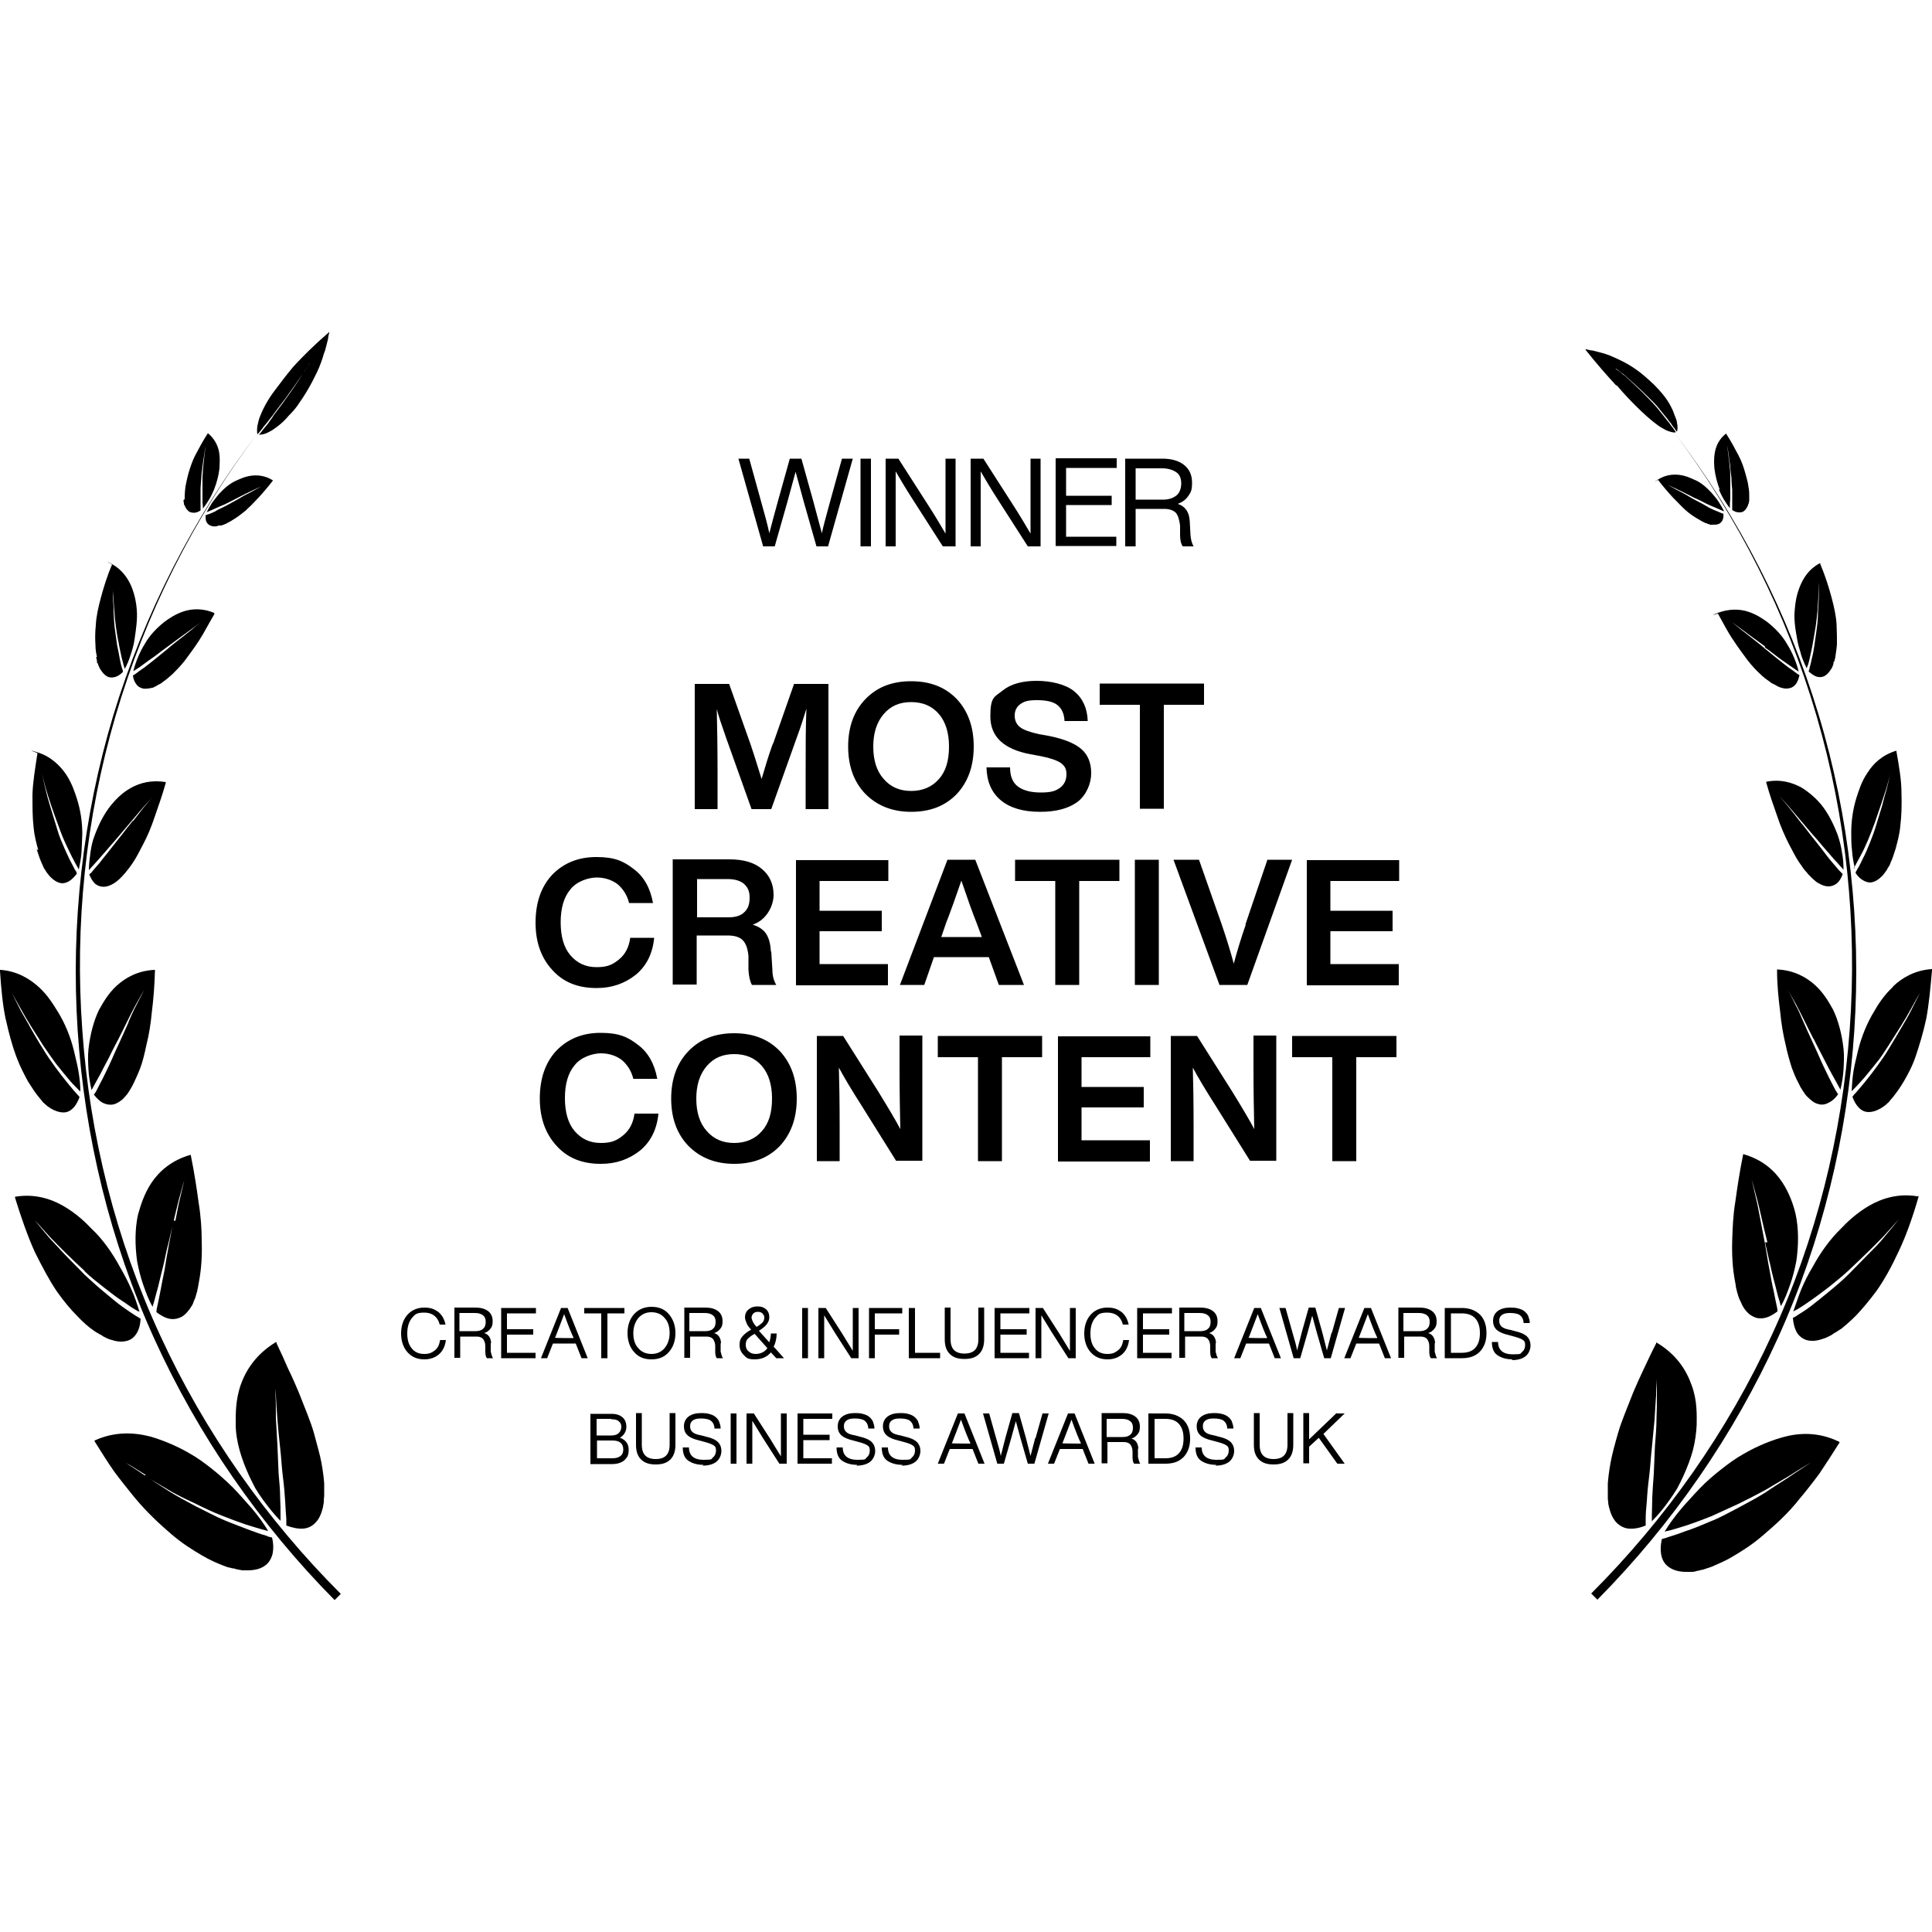
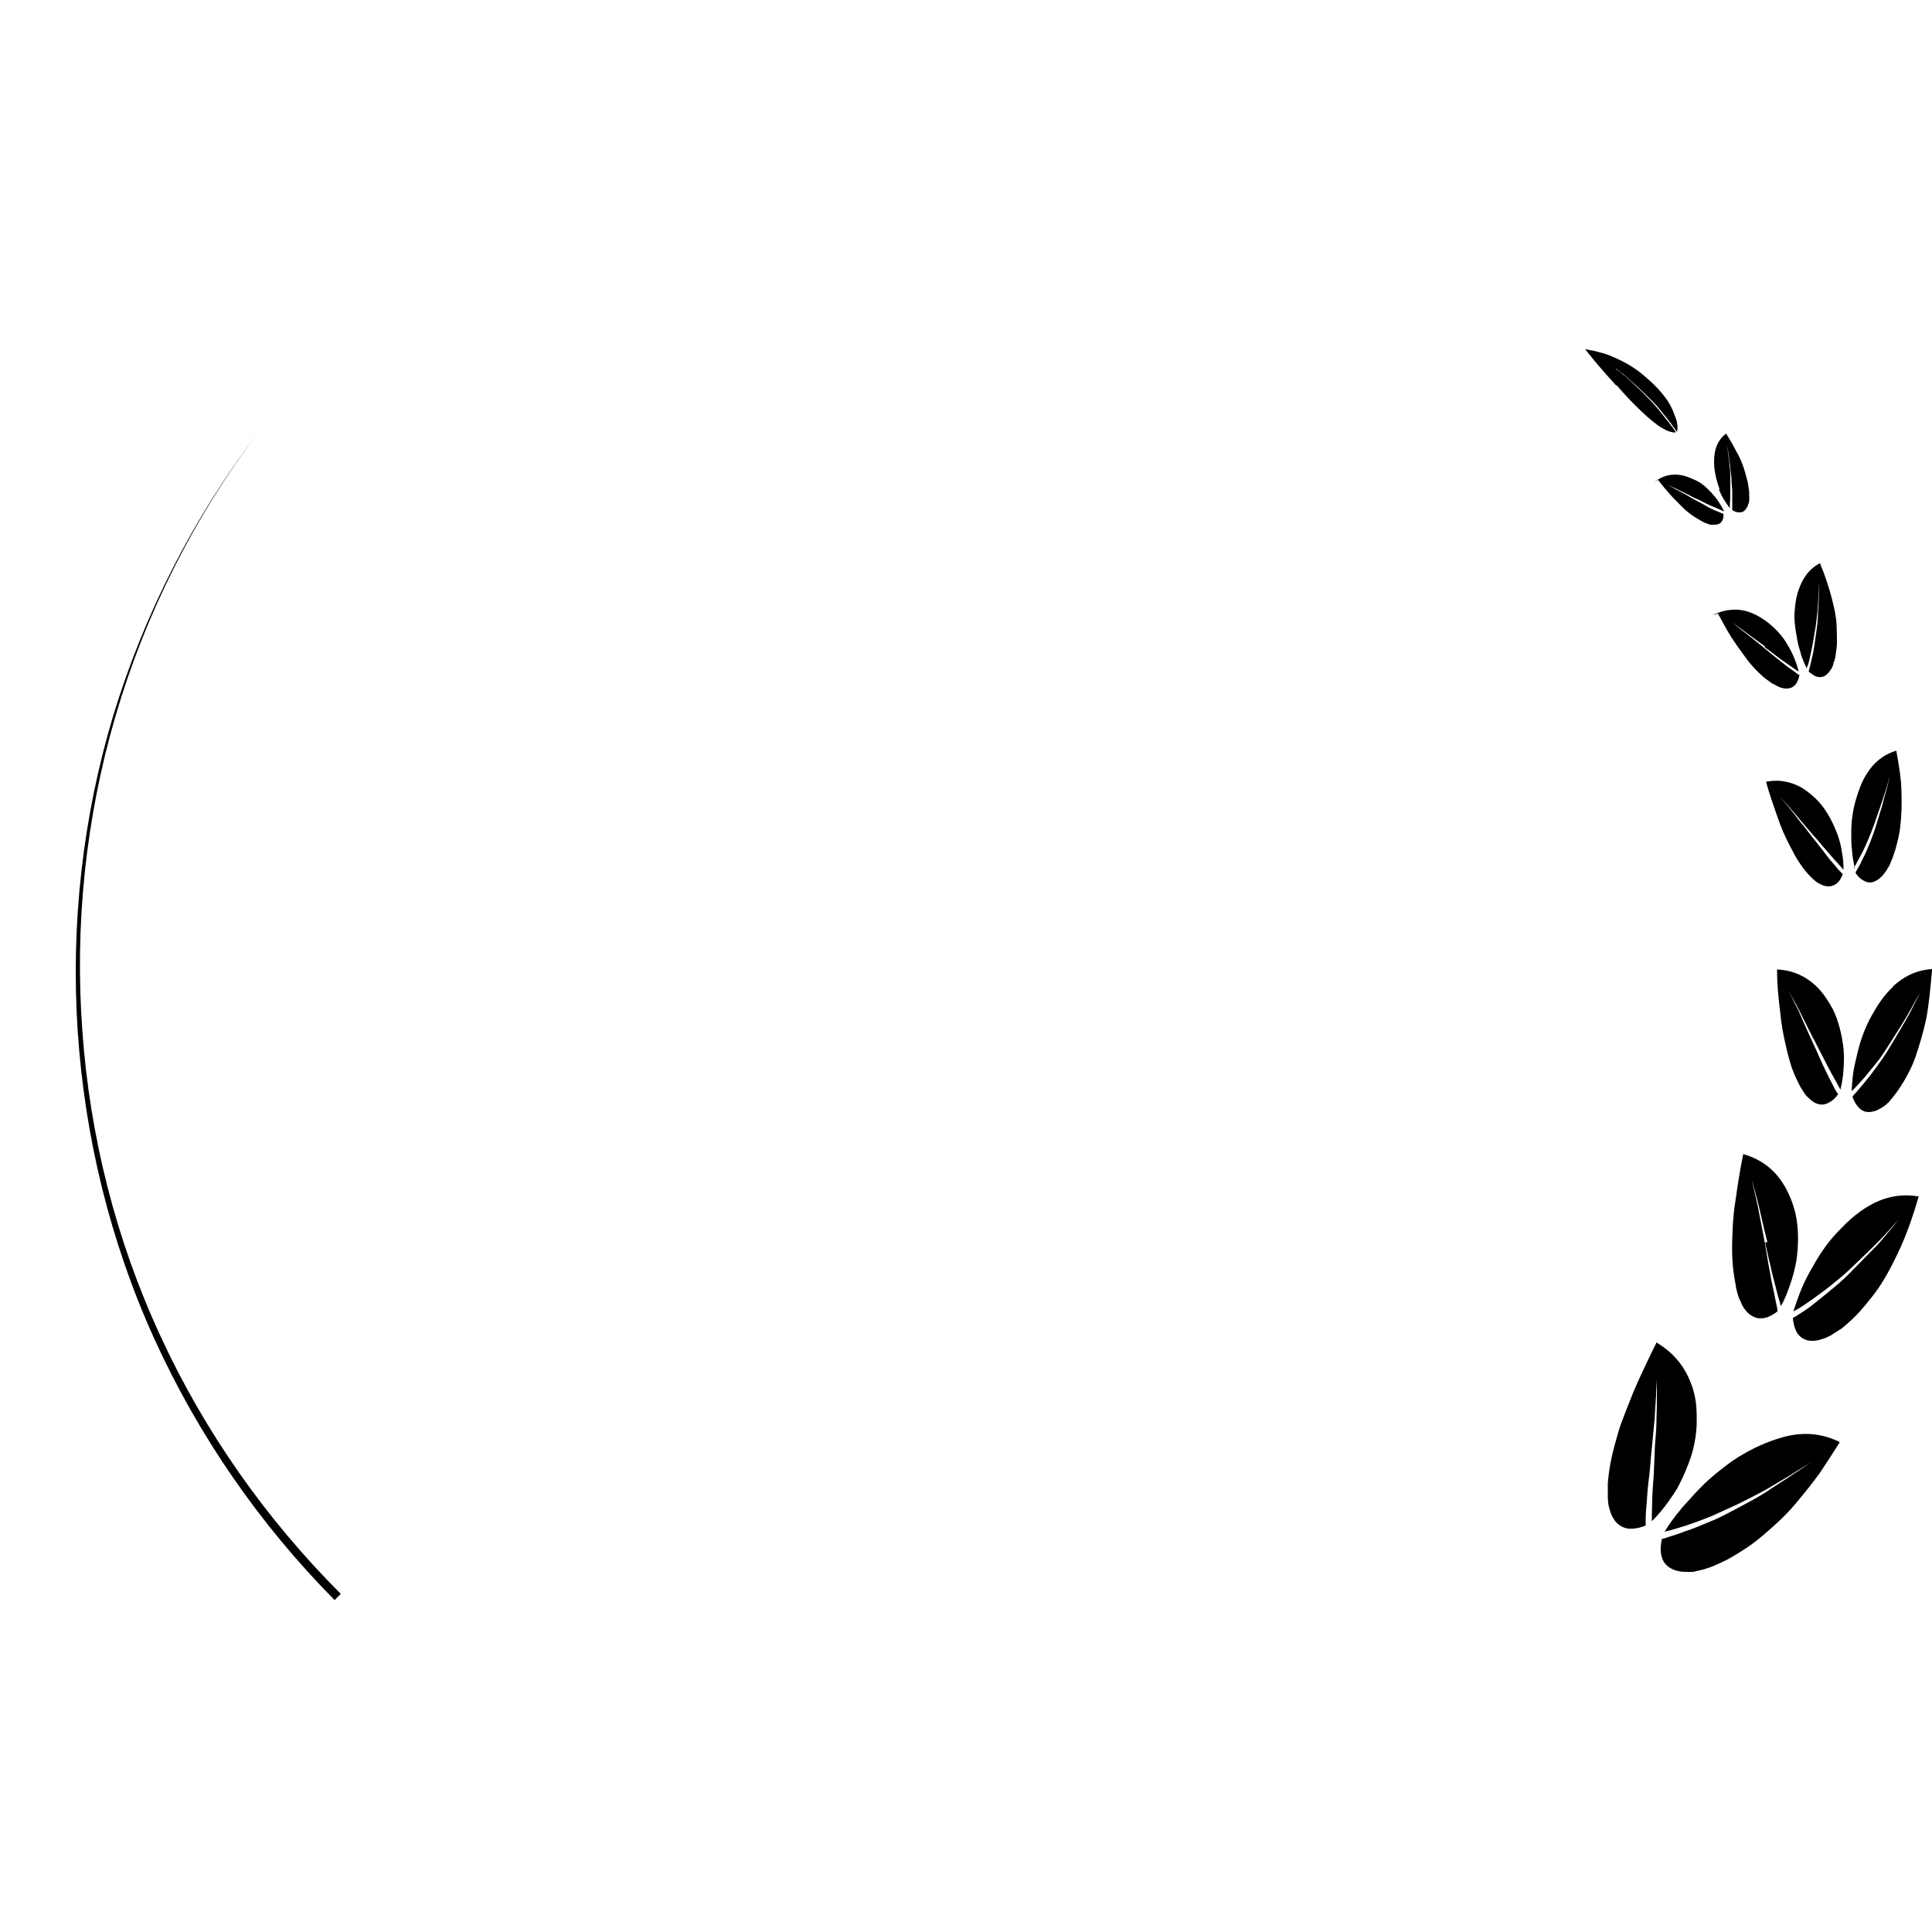
<svg xmlns="http://www.w3.org/2000/svg" viewBox="0 0 500 500">
-   <path d="m214.8 129.9 3.1-11.2h2.8l-6.4 22.7h-3l-3.3-11.6c-.9-3.3-1.6-5.8-2.1-7.7-.5 1.9-1.2 4.4-2.1 7.7l-3.3 11.6h-3l-6.4-22.7h2.8l3.1 11.2c1 3.5 1.7 6.2 2.1 8.1.7-2.8 1.5-5.6 2.2-8.2l3.1-11.1h3l3.1 11.1c.7 2.6 1.4 5.3 2.2 8.2.4-2 1.2-4.7 2.1-8.1ZM225.4 141.4h-2.7v-22.7h2.7v22.7ZM244.7 126.4v-7.7h2.6v22.7H244l-7.5-11.7c-2.2-3.4-3.7-6-4.7-7.7v19.4h-2.6v-22.7h3.3l7.5 11.7c2.2 3.4 3.7 6 4.7 7.7v-11.7ZM266.7 126.4v-7.7h2.6v22.7H266l-7.5-11.7c-2.2-3.4-3.7-6-4.7-7.7v19.4h-2.6v-22.7h3.3l7.5 11.7c2.2 3.4 3.7 6 4.7 7.7v-11.7ZM289 118.7v2.4h-13.1v7.2h11.8v2.4h-11.8v8.2h13v2.4h-15.7v-22.7H289ZM307.9 134.8l.2 3.7c.1 1.3.4 2.2.8 2.9h-2.8c-.5-.7-.7-1.7-.7-3V136c-.2-1.5-.5-2.6-1.1-3.3-.6-.6-1.6-1-3-1h-7.4v9.7h-2.7v-22.7h9.6c2.3 0 4.2.5 5.6 1.6 1.4 1.1 2.1 2.6 2.1 4.6s-.3 2.5-1 3.5-1.6 1.6-2.7 2c1.9.6 3 2.1 3.1 4.5Zm-14-5.5h7.2c1.4 0 2.5-.4 3.4-1.1.8-.7 1.2-1.8 1.2-3.1s-.4-2.3-1.3-2.9-2.1-1-3.6-1h-6.9v8.2ZM109.8 351.8c-1.8 0-3.2-.6-4.3-1.8-1.1-1.2-1.7-2.9-1.7-4.9s.6-3.7 1.7-4.9c1.1-1.2 2.6-1.8 4.3-1.8s2.6.4 3.6 1.1c1 .8 1.6 1.9 1.9 3.3h-1.5c-.5-2-1.9-3.1-4-3.1s-2.4.5-3.2 1.4c-.8 1-1.2 2.3-1.2 4s.4 3 1.2 3.9c.8 1 1.9 1.4 3.2 1.4s1.9-.3 2.7-.9c.8-.6 1.2-1.5 1.4-2.7h1.5c-.2 1.6-.8 2.8-1.8 3.7-1.1.9-2.3 1.3-3.8 1.3ZM127 347.7v2.1c.2.7.3 1.3.6 1.7H126c-.3-.4-.4-1-.4-1.7v-1.4c0-.9-.3-1.5-.6-1.9-.4-.4-.9-.6-1.7-.6h-4.2v5.5h-1.5v-13h5.5c1.3 0 2.4.3 3.2.9.8.6 1.2 1.5 1.2 2.6s-.2 1.5-.6 2c-.4.5-.9.9-1.6 1.1 1.1.3 1.7 1.2 1.8 2.5Zm-8-3.2h4.1c.8 0 1.5-.2 1.9-.6.5-.4.7-1 .7-1.8s-.2-1.3-.7-1.7-1.2-.6-2.1-.6h-4v4.7ZM138.7 338.5v1.4h-7.5v4.1h6.8v1.4h-6.8v4.7h7.4v1.4h-8.9v-13h9ZM152.1 351.5h-1.6l-1.5-3.8h-5.9l-1.5 3.8H140l5.2-13h1.7l5.2 13Zm-8.5-5.3c0 .1 4.8.1 4.8.1v-.2c-.4-.7-1.2-2.7-2.4-6-.9 2.3-1.6 4.3-2.3 6ZM151.2 338.5h10.4v1.4h-4.4v11.6h-1.6v-11.6h-4.4v-1.4ZM173.1 349.9c-1.1 1.3-2.6 1.9-4.5 1.9s-3.4-.6-4.5-1.9c-1.1-1.2-1.7-2.9-1.7-4.9s.6-3.7 1.7-4.9c1.1-1.2 2.6-1.9 4.5-1.9s3.4.6 4.5 1.9c1.1 1.3 1.7 2.9 1.7 4.9s-.6 3.7-1.7 4.9Zm-7.9-1c.8 1 2 1.5 3.4 1.5s2.5-.5 3.4-1.5c.8-1 1.3-2.3 1.3-3.9s-.4-3-1.3-3.9c-.8-1-2-1.5-3.4-1.5s-2.5.5-3.4 1.5c-.8 1-1.3 2.3-1.3 3.9s.4 3 1.3 3.9ZM186.5 347.7v2.1c.2.7.3 1.3.6 1.7h-1.6c-.3-.4-.4-1-.4-1.7v-1.4c0-.9-.3-1.5-.6-1.9-.4-.4-.9-.6-1.7-.6h-4.2v5.5h-1.5v-13h5.5c1.3 0 2.4.3 3.2.9.8.6 1.2 1.5 1.2 2.6s-.2 1.5-.6 2c-.4.5-.9.9-1.6 1.1 1.1.3 1.7 1.2 1.8 2.5Zm-8-3.2h4.1c.8 0 1.5-.2 1.9-.6.5-.4.7-1 .7-1.8s-.2-1.3-.7-1.7-1.2-.6-2.1-.6h-4v4.7ZM200.4 348.7l2.5 2.8h-2l-1.4-1.5c-1 1.2-2.4 1.8-4.2 1.8s-2.1-.4-2.8-1.1c-.7-.7-1.1-1.5-1.1-2.6s.2-1.6.7-2.2c.5-.6 1.2-1.2 2.3-1.8-.6-.6-1-1.2-1.2-1.7-.2-.5-.4-1-.4-1.5 0-.8.3-1.5.9-2 .6-.5 1.3-.8 2.3-.8s1.6.2 2.2.7c.6.5.9 1.2.9 2.1 0 1.3-.9 2.4-2.7 3.5l2.7 3c.2-.7.4-1.5.4-2.3h1.5c0 1.3-.3 2.5-.8 3.5Zm-4.9 1.7c1.3 0 2.4-.5 3.1-1.5l-3.3-3.7c-.8.4-1.4.9-1.8 1.3-.4.4-.5 1-.5 1.6s.2 1.2.7 1.6c.4.4 1 .7 1.8.7Zm.7-10.9c-.5 0-.9.1-1.2.4-.3.3-.5.7-.5 1.1s.4 1.5 1.3 2.4c.7-.4 1.2-.8 1.5-1.1s.5-.8.5-1.3-.2-.8-.5-1.1-.7-.4-1.2-.4ZM209.1 351.5h-1.5v-13h1.5v13ZM220.7 342.9v-4.4h1.5v13h-1.9l-4.3-6.7c-1.2-2-2.1-3.4-2.7-4.4V351.5h-1.5v-13h1.9l4.3 6.7c1.2 2 2.1 3.4 2.7 4.4v-6.7ZM233.5 338.5v1.4h-7.1v4.1h6.3v1.4h-6.3v6.1h-1.5v-13h8.6ZM236.8 338.5v11.6h6.5v1.4h-8.1v-13h1.5ZM253.4 350.4c-.9.9-2.1 1.3-3.8 1.3s-2.9-.4-3.8-1.3c-.9-.9-1.3-2.1-1.3-3.8v-8.2h1.5v8.2c0 2.5 1.2 3.7 3.6 3.7s3.6-1.2 3.6-3.7v-8.2h1.5v8.2c0 1.6-.4 2.9-1.3 3.8ZM266.4 338.5v1.4h-7.5v4.1h6.8v1.4h-6.8v4.7h7.4v1.4h-8.9v-13h9ZM276.9 342.9v-4.4h1.5v13h-1.9l-4.3-6.7c-1.2-2-2.1-3.4-2.7-4.4V351.5H268v-13h1.9l4.3 6.7c1.2 2 2.1 3.4 2.7 4.4v-6.7ZM286.6 351.8c-1.8 0-3.2-.6-4.3-1.8-1.1-1.2-1.7-2.9-1.7-4.9s.6-3.7 1.7-4.9c1.1-1.2 2.6-1.8 4.3-1.8s2.6.4 3.6 1.1c1 .8 1.6 1.9 1.9 3.3h-1.5c-.5-2-1.9-3.1-4-3.1s-2.4.5-3.2 1.4c-.8 1-1.2 2.3-1.2 4s.4 3 1.2 3.9c.8 1 1.9 1.4 3.2 1.4s1.9-.3 2.7-.9c.8-.6 1.2-1.5 1.4-2.7h1.5c-.2 1.6-.8 2.8-1.8 3.7-1.1.9-2.3 1.3-3.8 1.3ZM303.3 338.5v1.4h-7.5v4.1h6.8v1.4h-6.8v4.7h7.4v1.4h-8.9v-13h9ZM314.6 347.7v2.1c.2.7.3 1.3.6 1.7h-1.6c-.3-.4-.4-1-.4-1.7v-1.4c0-.9-.3-1.5-.6-1.9-.4-.4-.9-.6-1.7-.6h-4.2v5.5h-1.5v-13h5.5c1.3 0 2.4.3 3.2.9.8.6 1.2 1.5 1.2 2.6s-.2 1.5-.6 2c-.4.5-.9.9-1.6 1.1 1.1.3 1.7 1.2 1.8 2.5Zm-8-3.2h4.1c.8 0 1.5-.2 1.9-.6.5-.4.7-1 .7-1.8s-.2-1.3-.7-1.7-1.2-.6-2.1-.6h-4v4.7ZM331.5 351.5h-1.6l-1.5-3.8h-5.9l-1.5 3.8h-1.6l5.2-13h1.7l5.2 13Zm-8.4-5.3c0 .1 4.8.1 4.8.1v-.2c-.4-.7-1.2-2.7-2.4-6-.9 2.3-1.6 4.3-2.3 6ZM344.7 344.9l1.8-6.4h1.6l-3.7 13h-1.7l-1.9-6.6c-.5-1.9-.9-3.3-1.2-4.4-.3 1.1-.7 2.5-1.2 4.4l-1.9 6.6h-1.7l-3.7-13h1.6l1.8 6.4c.6 2 1 3.5 1.2 4.6.4-1.6.8-3.2 1.2-4.7l1.8-6.4h1.7l1.8 6.4c.4 1.5.8 3.1 1.2 4.7.3-1.1.7-2.7 1.2-4.6ZM360 351.5h-1.6l-1.5-3.8H351l-1.5 3.8h-1.6l5.2-13h1.7l5.2 13Zm-8.4-5.3c0 .1 4.8.1 4.8.1v-.2c-.4-.7-1.2-2.7-2.4-6-.9 2.3-1.6 4.3-2.3 6ZM371.3 347.7v2.1c.2.7.3 1.3.6 1.7h-1.6c-.3-.4-.4-1-.4-1.7v-1.4c0-.9-.3-1.5-.6-1.9-.4-.4-.9-.6-1.7-.6h-4.2v5.5h-1.5v-13h5.5c1.3 0 2.4.3 3.2.9.8.6 1.2 1.5 1.2 2.6s-.2 1.5-.6 2c-.4.5-.9.9-1.6 1.1 1.1.3 1.7 1.2 1.8 2.5Zm-8-3.2h4.1c.8 0 1.5-.2 1.9-.6.5-.4.7-1 .7-1.8s-.2-1.3-.7-1.7-1.2-.6-2.1-.6h-4v4.7ZM373.9 338.5h4.4c2 0 3.5.6 4.7 1.7 1.1 1.1 1.7 2.7 1.7 4.8s-.6 3.6-1.7 4.8c-1.2 1.2-2.7 1.7-4.7 1.7h-4.4v-13Zm1.6 11.6h2.8c1.5 0 2.7-.4 3.5-1.3.8-.9 1.2-2.1 1.2-3.8s-.4-2.9-1.2-3.8c-.8-.9-2-1.3-3.5-1.3h-2.8v10.2ZM391.5 351.8c-1.7 0-3-.4-4-1.1s-1.4-1.9-1.4-3.4h1.6c0 2.1 1.3 3.2 3.8 3.2s1.9-.2 2.4-.6.8-1 .8-1.8-.2-1.1-.7-1.4c-.5-.3-1.3-.6-2.5-.9l-1.1-.3c-1.3-.3-2.3-.7-3-1.3-.7-.6-1-1.4-1-2.4s.4-1.9 1.2-2.5 1.9-.9 3.2-.9 1.7.1 2.4.3c.7.2 1.2.5 1.6.9.4.4.7.8.8 1.3.2.5.3 1 .3 1.5h-1.6c0-.9-.4-1.6-.9-2-.5-.4-1.4-.6-2.6-.6s-1.6.2-2.1.5c-.5.4-.7.8-.7 1.5s.2 1.1.6 1.5c.4.4 1.2.7 2.4.9l1.1.3c1.4.3 2.5.8 3.1 1.4s.9 1.4.9 2.3-.4 2.1-1.3 2.8c-.9.7-2.1 1-3.6 1ZM160.5 372.1c1.5.6 2.2 1.6 2.2 3.1s-.4 2-1.1 2.7c-.7.6-1.8 1-3.1 1h-5.7v-13h5.4c1.3 0 2.2.3 2.9.9.7.6 1 1.4 1 2.5s-.6 2.2-1.7 2.8Zm-2.3-4.9h-3.8v4.3h3.8c.8 0 1.5-.2 1.9-.6.4-.4.7-.9.7-1.6s-.2-1.1-.7-1.5c-.4-.4-1.1-.5-1.9-.5Zm-3.8 10.2h4.1c.9 0 1.6-.2 2.1-.6.5-.4.7-.9.7-1.7 0-1.5-.9-2.3-2.8-2.3h-4v4.6ZM173.5 377.7c-.9.9-2.1 1.3-3.8 1.3s-2.9-.4-3.8-1.3c-.9-.9-1.3-2.1-1.3-3.8v-8.2h1.5v8.2c0 2.5 1.2 3.7 3.6 3.7s3.6-1.2 3.6-3.7v-8.2h1.5v8.2c0 1.6-.4 2.9-1.3 3.8ZM182.1 379.1c-1.7 0-3-.4-4-1.1s-1.4-1.9-1.4-3.4h1.6c0 2.1 1.3 3.2 3.8 3.2s1.9-.2 2.4-.6.8-1 .8-1.8-.2-1.1-.7-1.4c-.5-.3-1.3-.6-2.5-.9l-1.1-.3c-1.3-.3-2.3-.7-3-1.3-.7-.6-1-1.4-1-2.4s.4-1.9 1.2-2.5 1.9-.9 3.2-.9 1.7.1 2.4.3c.7.2 1.2.5 1.6.9.4.4.7.8.8 1.3.2.5.3 1 .3 1.5h-1.6c0-.9-.4-1.6-.9-2-.5-.4-1.4-.6-2.6-.6s-1.6.2-2.1.5c-.5.4-.7.8-.7 1.5s.2 1.1.6 1.5c.4.4 1.2.7 2.4.9l1.1.3c1.4.3 2.5.8 3.1 1.4s.9 1.4.9 2.3-.4 2.1-1.3 2.8c-.9.7-2.1 1-3.6 1ZM190.6 378.8h-1.5v-13h1.5v13ZM202.1 370.2v-4.4h1.5v13h-1.9l-4.3-6.7c-1.2-2-2.1-3.4-2.7-4.4V378.8h-1.5v-13h1.9l4.3 6.7c1.2 2 2.1 3.4 2.7 4.4v-6.7ZM215.4 365.8v1.4h-7.5v4.1h6.8v1.4h-6.8v4.7h7.4v1.4h-8.9v-13h9ZM221.9 379.1c-1.7 0-3-.4-4-1.1s-1.4-1.9-1.4-3.4h1.6c0 2.1 1.3 3.2 3.8 3.2s1.9-.2 2.4-.6.8-1 .8-1.8-.2-1.1-.7-1.4c-.5-.3-1.3-.6-2.5-.9l-1.1-.3c-1.3-.3-2.3-.7-3-1.3-.7-.6-1-1.4-1-2.4s.4-1.9 1.2-2.5 1.9-.9 3.2-.9 1.7.1 2.4.3c.7.2 1.2.5 1.6.9.4.4.7.8.8 1.3.2.5.3 1 .3 1.5h-1.6c0-.9-.4-1.6-.9-2-.5-.4-1.4-.6-2.6-.6s-1.6.2-2.1.5c-.5.4-.7.8-.7 1.5s.2 1.1.6 1.5c.4.4 1.2.7 2.4.9l1.1.3c1.4.3 2.5.8 3.1 1.4s.9 1.4.9 2.3-.4 2.1-1.3 2.8c-.9.7-2.1 1-3.6 1ZM233.6 379.1c-1.7 0-3-.4-4-1.1s-1.4-1.9-1.4-3.4h1.6c0 2.1 1.3 3.2 3.8 3.2s1.9-.2 2.4-.6.8-1 .8-1.8-.2-1.1-.7-1.4c-.5-.3-1.3-.6-2.5-.9l-1.1-.3c-1.3-.3-2.3-.7-3-1.3-.7-.6-1-1.4-1-2.4s.4-1.9 1.2-2.5 1.9-.9 3.2-.9 1.7.1 2.4.3c.7.2 1.2.5 1.6.9.4.4.7.8.8 1.3.2.5.3 1 .3 1.5h-1.6c0-.9-.4-1.6-.9-2-.5-.4-1.4-.6-2.6-.6s-1.6.2-2.1.5c-.5.4-.7.8-.7 1.5s.2 1.1.6 1.5c.4.4 1.2.7 2.4.9l1.1.3c1.4.3 2.5.8 3.1 1.4s.9 1.4.9 2.3-.4 2.1-1.3 2.8c-.9.7-2.1 1-3.6 1ZM254.8 378.8h-1.6l-1.5-3.8h-5.9l-1.5 3.8h-1.6l5.2-13h1.7l5.2 13Zm-8.5-5.3c0 .1 4.8.1 4.8.1v-.2c-.4-.7-1.2-2.7-2.4-6-.9 2.3-1.6 4.3-2.3 6ZM268 372.2l1.8-6.4h1.6l-3.7 13H266l-1.9-6.6c-.5-1.9-.9-3.3-1.2-4.4-.3 1.1-.7 2.5-1.2 4.4l-1.9 6.6h-1.7l-3.7-13h1.6l1.8 6.4c.6 2 1 3.5 1.2 4.6.4-1.6.8-3.2 1.2-4.7l1.8-6.4h1.7l1.8 6.4c.4 1.5.8 3.1 1.2 4.7.3-1.1.7-2.7 1.2-4.6ZM283.3 378.8h-1.6l-1.5-3.8h-5.9l-1.5 3.8h-1.6l5.2-13h1.7l5.2 13Zm-8.4-5.3c0 .1 4.8.1 4.8.1v-.2c-.4-.7-1.2-2.7-2.4-6-.9 2.3-1.6 4.3-2.3 6ZM294.5 375v2.1c.2.7.3 1.3.6 1.7h-1.6c-.3-.4-.4-1-.4-1.7v-1.4c0-.9-.3-1.5-.6-1.9-.4-.4-.9-.6-1.7-.6h-4.2v5.5h-1.5v-13h5.5c1.3 0 2.4.3 3.2.9.8.6 1.2 1.5 1.2 2.6s-.2 1.5-.6 2c-.4.5-.9.9-1.6 1.1 1.1.3 1.7 1.2 1.8 2.5Zm-8-3.1h4.1c.8 0 1.5-.2 1.9-.6.5-.4.7-1 .7-1.8s-.2-1.3-.7-1.7-1.2-.6-2.1-.6h-4v4.7ZM297.2 365.8h4.4c2 0 3.5.6 4.7 1.7 1.1 1.1 1.7 2.7 1.7 4.8s-.6 3.6-1.7 4.8c-1.2 1.2-2.7 1.7-4.7 1.7h-4.4v-13Zm1.6 11.6h2.8c1.5 0 2.7-.4 3.5-1.3.8-.9 1.2-2.1 1.2-3.8s-.4-2.9-1.2-3.8c-.8-.9-2-1.3-3.5-1.3h-2.8v10.2ZM314.8 379.1c-1.7 0-3-.4-4-1.1s-1.4-1.9-1.4-3.4h1.6c0 2.1 1.3 3.2 3.8 3.2s1.9-.2 2.4-.6.8-1 .8-1.8-.2-1.1-.7-1.4c-.5-.3-1.3-.6-2.5-.9l-1.1-.3c-1.3-.3-2.3-.7-3-1.3-.7-.6-1-1.4-1-2.4s.4-1.9 1.2-2.5 1.9-.9 3.2-.9 1.7.1 2.4.3c.7.2 1.2.5 1.6.9.4.4.7.8.8 1.3.2.5.3 1 .3 1.5h-1.6c0-.9-.4-1.6-.9-2-.5-.4-1.4-.6-2.6-.6s-1.6.2-2.1.5c-.5.4-.7.8-.7 1.5s.2 1.1.6 1.5c.4.4 1.2.7 2.4.9l1.1.3c1.4.3 2.5.8 3.1 1.4s.9 1.4.9 2.3-.4 2.1-1.3 2.8c-.9.7-2.1 1-3.6 1ZM333.4 377.7c-.9.9-2.1 1.3-3.8 1.3s-2.9-.4-3.8-1.3c-.9-.9-1.3-2.1-1.3-3.8v-8.2h1.5v8.2c0 2.5 1.2 3.7 3.6 3.7s3.6-1.2 3.6-3.7v-8.2h1.5v8.2c0 1.6-.4 2.9-1.3 3.8ZM346 365.8h2l-5.5 5.3 5.5 7.7h-1.9l-4.8-6.7-2.5 2.3v4.3h-1.5v-13h1.5v6.8l7.1-6.8ZM200.1 192.4l5.4-15.4h8.9v32.4h-5.9v-9.9c0-6.1 0-11.4.2-16.1-.7 2.3-1.5 4.8-2.5 7.5l-6.6 18.5h-5.1l-6.6-18.5c-1.2-3.4-2-5.8-2.4-7.4.1 4.6.2 9.9.2 16v9.9h-5.9V177h8.9l5.6 15.8c.4 1.1 1.3 4 2.8 8.8 1-3.4 1.9-6.4 2.9-9.1ZM235.8 210.1c-4.9 0-8.8-1.6-11.8-4.6-3-3.1-4.5-7.2-4.5-12.3s1.5-9.2 4.5-12.3c3-3.1 6.9-4.6 11.8-4.6s8.8 1.5 11.8 4.6c2.9 3.1 4.4 7.2 4.4 12.3s-1.5 9.2-4.4 12.3c-3 3.1-6.9 4.6-11.8 4.6Zm-9.8-16.9c0 3.6.9 6.4 2.7 8.4 1.8 2.1 4.2 3.1 7.1 3.1s5.4-1 7.2-3.1c1.8-2 2.6-4.8 2.6-8.4s-.9-6.4-2.6-8.4c-1.8-2.1-4.2-3.1-7.2-3.1s-5.3 1-7.1 3.1c-1.8 2.1-2.7 4.9-2.7 8.4ZM269.2 210.1c-4.4 0-7.8-1-10.2-3-2.4-2-3.6-4.8-3.7-8.5h6.1c0 2.3.7 4 2.1 5 1.4 1 3.3 1.5 5.9 1.5s3.8-.4 4.9-1.2 1.7-2 1.7-3.5-.5-2.2-1.4-2.9c-1-.7-2.7-1.3-5.2-1.8l-2.7-.5c-7-1.3-10.4-4.6-10.4-9.8s1.1-5 3.2-6.7c2.1-1.7 5.1-2.5 8.8-2.5s7.5.9 9.7 2.7c2.2 1.8 3.4 4.4 3.5 7.7h-6c-.1-1.9-.7-3.2-1.8-4.1-1.1-.9-2.9-1.3-5.3-1.3s-3.3.3-4.3 1-1.5 1.7-1.5 3 .5 2.3 1.4 3c.9.7 2.6 1.3 4.9 1.8l2.8.5c3.8.8 6.5 1.9 8.2 3.4 1.7 1.5 2.5 3.6 2.5 6.2s-1.2 5.6-3.5 7.4c-2.3 1.7-5.5 2.6-9.7 2.6ZM284.6 176.9h27v5.5h-10.4v26.9H295v-26.9h-10.4v-5.5ZM154.3 255.7c-4.7 0-8.5-1.5-11.3-4.6-2.9-3.1-4.4-7.2-4.4-12.3s1.4-9.3 4.3-12.4c2.9-3 6.7-4.6 11.4-4.6s7 1 9.7 3.1c2.7 2 4.3 5 5 8.8h-6.2c-.5-2.1-1.6-3.7-3-4.9-1.5-1.1-3.3-1.7-5.4-1.7s-5.2 1-6.8 3.1c-1.7 2-2.5 4.9-2.5 8.5s.8 6.5 2.5 8.5 3.9 3.1 6.8 3.1 4.2-.7 5.8-2 2.6-3.2 2.9-5.6h6.2c-.4 4.1-2 7.3-4.8 9.6-2.8 2.2-6.1 3.4-10 3.4ZM199.6 246.3l.3 4.8c0 1.5.4 2.8 1 3.8h-6.3c-.5-.9-.8-2.2-.9-3.9v-3.6c-.2-2-.7-3.3-1.5-4.1-.8-.8-2.1-1.2-3.9-1.2h-8v12.7h-6.2v-32.4h14.7c3.6 0 6.4.8 8.4 2.5s3 3.9 3 6.7-1.8 6.5-5.4 7.7c1.6.5 2.8 1.3 3.5 2.4.7 1.1 1.1 2.6 1.2 4.5Zm-19.2-18.7v9.8h8.2c1.7 0 3.1-.4 4-1.3 1-.9 1.4-2.1 1.4-3.8s-.5-2.7-1.5-3.6c-1-.8-2.4-1.2-4.2-1.2h-8ZM229.9 222.5v5.5h-17.8v7.7h16.1v5.3h-16.1v8.5h17.7v5.5H206v-32.4h23.9ZM265 254.9h-6.5l-2.6-7.2h-14.2l-2.5 7.2h-6.3l12.3-32.4h7.2l12.6 32.4ZM244.8 239l-1.2 3.5h10.5l-1.3-3.5c-1.1-2.7-2.4-6.4-4-11.1-1.3 3.8-2.6 7.5-4 11.1ZM262.7 222.5h27v5.5h-10.4v26.9h-6.2V228h-10.4v-5.5ZM299.9 254.9h-6.2v-32.4h6.2v32.4ZM322.3 239.3l5.7-16.8h6.4l-11.6 32.4h-7.2l-11.9-32.4h6.6l5.9 16.8c1.4 4.1 2.4 7.5 3.1 10.1.8-3 1.8-6.4 3.1-10.1ZM362.1 222.5v5.5h-17.8v7.7h16.1v5.3h-16.1v8.5H362v5.5h-23.8v-32.4h23.9ZM155.4 301.2c-4.7 0-8.5-1.5-11.3-4.6-2.9-3.1-4.4-7.2-4.4-12.3s1.4-9.3 4.3-12.4c2.9-3 6.7-4.6 11.4-4.6s7 1 9.7 3.1c2.7 2 4.3 5 5 8.8h-6.2c-.5-2.1-1.6-3.7-3-4.9-1.5-1.1-3.3-1.7-5.4-1.7s-5.2 1-6.8 3.1c-1.7 2-2.5 4.9-2.5 8.5s.8 6.5 2.5 8.5 3.9 3.1 6.8 3.1 4.2-.7 5.8-2 2.6-3.2 2.9-5.6h6.2c-.4 4.1-2 7.3-4.8 9.6-2.8 2.2-6.1 3.4-10 3.4ZM190 301.2c-4.9 0-8.8-1.6-11.8-4.6-3-3.1-4.5-7.2-4.5-12.3s1.5-9.2 4.5-12.3c3-3.1 6.9-4.6 11.8-4.6s8.8 1.5 11.8 4.6c2.9 3.1 4.4 7.2 4.4 12.3s-1.5 9.2-4.4 12.3c-3 3.1-6.9 4.6-11.8 4.6Zm-9.8-16.9c0 3.6.9 6.4 2.7 8.4 1.8 2.1 4.2 3.1 7.1 3.1s5.4-1 7.2-3.1c1.8-2 2.6-4.8 2.6-8.4s-.9-6.4-2.6-8.4c-1.8-2.1-4.2-3.1-7.2-3.1s-5.3 1-7.1 3.1c-1.8 2.1-2.7 4.9-2.7 8.4ZM232.8 276.5V268h5.9v32.4h-6.8l-9-14.4c-2.5-3.9-4.4-7.1-5.8-9.7.1 3.4.2 8.6.2 15.7v8.5h-5.9v-32.4h6.8l9.1 14.4c2.7 4.4 4.6 7.6 5.7 9.7-.1-4.5-.2-9.8-.2-15.7ZM242.7 268.1h27v5.5h-10.4v26.9h-6.2v-26.9h-10.4v-5.5ZM297.7 268.1v5.5h-17.8v7.7H296v5.3h-16.1v8.5h17.7v5.5h-23.8v-32.4h23.9ZM324.4 276.5V268h5.9v32.4h-6.8l-9-14.4c-2.5-3.9-4.4-7.1-5.8-9.7.1 3.4.2 8.6.2 15.7v8.5H303v-32.4h6.8l9.1 14.4c2.7 4.4 4.6 7.6 5.7 9.7-.1-4.5-.2-9.8-.2-15.7ZM334.4 268.1h27v5.5H351v26.9h-6.2v-26.9h-10.4v-5.5ZM37.4 381.9c1.7 1 3.7 2.2 5.9 3.5 2.1 1.3 4.6 2.5 7 3.6 2.4 1.2 4.7 2.3 7 3.2 2.3.9 4.4 1.7 6.2 2.3 1.8.6 3.3 1 4.3 1.3 1 .3 1.6.4 1.6.4-1.2-2-2.6-3.9-4.2-5.8l-2.4-2.7c-.8-.9-1.6-1.8-2.5-2.7-1.7-1.7-3.6-3.4-5.5-4.9-1.9-1.5-3.8-2.9-5.8-4-2.2-1.3-5.9-3.1-10-4.3-4.2-1.1-9.3-1.4-14.5 1h-.1l.2.4c1.7 2.7 3.3 5.3 5 7.7 1.7 2.3 3.5 4.5 5.1 6.5 3.3 4 6.7 7.1 9.6 9.6 2.9 2.5 5.7 4.2 7.9 5.5 2.2 1.3 4.1 2.1 5.4 2.6.6.2 1.2.5 1.8.6.3 0 .6.2.9.2.3 0 .6.1.8.2.5.1 1.1.2 1.6.3h1.4c1.8 0 3.3-.4 4.3-1.1 1.1-.7 1.7-1.7 2.1-3 .3-1.3.3-2.8-.1-4.4 0 0-.2 0-.4-.1-.3 0-.7-.2-1.2-.4-1.1-.3-2.6-.8-4.4-1.5-1.8-.7-4-1.5-6.4-2.5-2.4-1-4.7-2.3-7.2-3.5-2.4-1.3-4.9-2.6-7.1-4-2.2-1.4-4.2-2.7-6-3.9-1.7-1.2-3.2-2.1-4.2-2.8-1-.7-1.6-1.1-1.6-1.1s.5.4 1.6 1c1 .6 2.4 1.5 4.2 2.6ZM71.2 356.8c0 1 .1 2.5.2 4.3.1 1.8.2 4 .4 6.3s.4 4.8.7 7.3c.3 2.5.4 5.1.7 7.4.3 2.3.5 4.6.6 6.4.1 1.9.2 3.5.3 4.6V394.8c1.6.6 3.1.9 4.4.8 1.3-.1 2.4-.7 3.2-1.6.9-.9 1.5-2.3 1.9-4 0-.4.2-.9.2-1.3 0-.5 0-.9.1-1.5v-3.3c-.1-1.3-.3-3.1-.7-5.3-.4-2.2-1.2-4.8-2-7.9-.9-3.1-2.4-6.5-3.9-10.4-.8-1.9-1.7-4-2.7-6-.9-2.1-1.9-4.3-3-6.6v-.3h-.3c-4.9 3-7.6 7-9 11-1.4 4-1.3 7.8-1.3 10.2 0 2.2.4 4.5 1 6.7s1.5 4.5 2.5 6.7c.5 1.1 1.1 2.2 1.6 3.2.6 1 1.3 2 2 3 1.4 1.9 2.9 3.8 4.5 5.4v-1.7c0-1.1 0-2.6-.1-4.4 0-1.8-.2-4-.4-6.2-.1-2.3-.2-4.8-.3-7.2-.1-2.4-.3-4.8-.4-7.1 0-2.2 0-4.3-.1-6.1V355.1v1.6ZM21.8 328.9c1.6 1.6 3.5 3 5.1 4.3 1.7 1.3 3.2 2.5 4.6 3.4 1.4.9 2.4 1.7 3.3 2.2.8.5 1.3.7 1.3.7-.6-1.9-1.2-3.9-2.1-5.8-.8-1.9-1.8-3.8-2.9-5.7-2-3.7-4.5-7.3-7.4-10-1.5-1.6-4-4-7.3-5.9-3.3-1.9-7.5-3.2-12.4-2.4h-.1v.3c1.6 5.2 3.3 10 5.1 14 2 4 3.8 7.4 5.7 10.2 1.9 2.7 3.7 4.8 5.3 6.4 1.5 1.6 2.8 2.7 3.9 3.5.5.3.9.7 1.4.9.2.1.4.3.7.4.2.1.4.2.6.4l1.2.6c.4.2.8.3 1.2.4 1.5.5 2.8.5 3.9.2s1.9-1 2.5-2c.6-1 .9-2.2 1-3.7 0 0-.1 0-.3-.2-.2-.1-.5-.3-1-.6-.8-.5-2-1.3-3.4-2.3-1.4-1-2.9-2.3-4.6-3.7-1.7-1.4-3.5-3-5.2-4.6-1.7-1.7-3.3-3.4-4.9-5-1.5-1.6-3-3.2-4.2-4.5-2.3-2.7-3.8-4.6-3.8-4.6s1.6 1.7 3.9 4.3c2.4 2.5 5.7 5.8 9.1 8.9ZM44.9 315.9c-.4 2-.8 4.2-1.2 6.3-.4 2.2-.8 4.3-1.1 6.4-.4 2-.8 3.9-1.1 5.6-.3 1.6-.6 3-.8 3.9-.1.5-.2.8-.2 1.1v.4c1.2.9 2.3 1.5 3.4 1.7 1.1.2 2.1 0 3.1-.5 1-.6 1.8-1.5 2.6-2.8.2-.3.4-.7.5-1.1.2-.4.3-.8.5-1.2 0-.2.1-.4.2-.7 0-.2.1-.4.2-.7l.3-1.5c.2-1.1.5-2.7.7-4.6.2-2 .3-4.4.2-7.2 0-2.8-.2-6.1-.8-9.8-.5-3.7-1.1-7.7-2-12.1v-.2h-.2c-4.8 1.4-8 4.2-10 7.2s-2.9 6.2-3.5 8.3c-.8 3.7-.8 7.9-.2 12.1.4 2.1.9 4.1 1.6 6.1.7 2 1.4 3.9 2.4 5.6 0 0 .1-.5.4-1.4.2-.9.6-2.2 1-3.7.4-1.6.8-3.4 1.3-5.3.5-2 .8-4 1.4-6.1 1-4.2 1.9-8.2 2.7-11.3.8-3 1.4-5 1.4-5s-.5 2.1-1.2 5.1c-.4 1.6-.7 3.4-1.1 5.4ZM1.5 263.8c.8 3.7 1.7 6.9 2.7 9.6 1 2.7 2.1 4.7 3 6.4 1 1.6 1.8 2.8 2.5 3.7.3.4.6.7.9 1.1.1.2.3.3.4.5.1.2.3.3.4.4.3.3.6.5.9.8l.9.6c1.2.7 2.3 1 3.2 1 1 0 1.8-.4 2.5-1.1.7-.7 1.2-1.6 1.7-2.9l-.2-.2c-.1-.2-.4-.4-.6-.7-.6-.6-1.3-1.5-2.3-2.7-.9-1.1-2-2.5-3.1-4s-2.3-3.2-3.3-4.9c-1.1-1.7-2.1-3.5-3.1-5.2-.9-1.7-1.9-3.3-2.6-4.6-1.4-2.7-2.3-4.6-2.3-4.6s.9 1.7 2.4 4.3c1.4 2.6 3.6 6 5.7 9.3 1.1 1.6 2.2 3.2 3.3 4.7 1.1 1.4 2.2 2.7 3.1 3.8.9 1.1 1.7 1.9 2.3 2.5l.9.9c0-1.7-.2-3.5-.5-5.3-.3-1.8-.8-3.6-1.2-5.4-.9-3.6-2.3-7-4.1-9.9-1-1.6-2.5-4.2-4.9-6.4-2.4-2.2-5.7-4.2-10-4.5H0v.3c.3 4.6.7 8.9 1.5 12.6ZM33.3 264.5c-.7 1.6-1.5 3.3-2.3 5.1-.8 1.7-1.6 3.5-2.3 5.1-.7 1.6-1.5 3.1-2.1 4.4-.7 1.3-1.2 2.3-1.6 3.1-.2.4-.4.7-.5.8-.1.2-.2.3-.2.3.8 1 1.6 1.8 2.5 2.2.9.4 1.8.5 2.7.3.9-.3 1.9-.9 2.7-1.8.2-.2.4-.5.7-.8l.6-.9c.1-.2.2-.3.3-.5.1-.2.2-.4.3-.5l.6-1.2c.4-.9 1-2.1 1.6-3.7.6-1.6 1.1-3.6 1.6-6 .6-2.4 1.1-5.2 1.4-8.5.4-3.2.7-6.8.8-10.7v-.2H40c-4.3.2-7.5 2-9.8 4.1-2.3 2.1-3.7 4.7-4.6 6.3-1.4 2.9-2.3 6.5-2.7 10.1-.2 1.8-.1 3.6 0 5.4.1 1.8.4 3.5.8 5.2 0 0 .2-.4.6-1.1.4-.7.9-1.7 1.6-2.9.6-1.2 1.4-2.7 2.2-4.2.7-1.5 1.6-3.2 2.5-4.9 1.7-3.3 3.2-6.6 4.5-8.9 1.3-2.4 2.2-3.9 2.2-3.9s-.8 1.6-2.1 4.1c-.7 1.3-1.3 2.7-2 4.3ZM9.5 219.8c.5 1.6.9 2.7 1.3 3.6.2.4.3.7.5 1.1 0 .2.2.3.3.5l.3.5c.2.3.4.6.6.8.2.3.4.5.6.7.8.8 1.6 1.3 2.4 1.5.8.2 1.6 0 2.3-.4.7-.4 1.4-1.1 2.1-2l-.1-.3c0-.2-.2-.4-.4-.7-.3-.6-.8-1.5-1.4-2.7-.5-1.1-1.2-2.5-1.8-4-.7-1.5-1.2-3.1-1.7-4.8-.5-1.7-1-3.3-1.5-4.9-.5-1.6-.9-3.1-1.2-4.4-.6-2.5-1-4.2-1-4.2s.4 1.6 1.1 4.1c.7 2.4 1.8 5.7 3 8.9.6 1.6 1.1 3.1 1.8 4.6.6 1.4 1.3 2.7 1.8 3.8.6 1.1 1 2 1.4 2.6.3.6.5.9.5.9.3-1.5.6-3 .7-4.5.1-1.6.1-3.1.2-4.7 0-3.2-.5-6.3-1.4-9.1-.5-1.6-1.3-4-2.8-6.3-1.6-2.3-3.9-4.6-7.4-5.7s0 .2 0 .2c-.6 3.9-1.2 7.5-1.3 10.7 0 3.2 0 6.1.3 8.5.2 2.4.8 4.4 1.2 5.9ZM34.4 212.4c-1 1.2-2 2.5-3 3.8-1 1.3-2.1 2.6-3 3.8-.9 1.2-1.9 2.3-2.6 3.3-.8.9-1.5 1.7-1.9 2.2-.2.3-.4.5-.6.6l-.2.2c.4 1 .9 1.8 1.5 2.4.6.5 1.4.8 2.2.8.8 0 1.7-.3 2.7-.9.2-.2.5-.3.7-.5.2-.2.5-.4.7-.6l.4-.4.4-.4c.2-.3.5-.5.7-.8.6-.7 1.3-1.6 2.1-2.8.8-1.2 1.6-2.8 2.6-4.7 1-1.9 2-4.2 2.9-6.9.9-2.7 2-5.6 2.9-8.9v-.2c-3.7-.6-6.7.2-9 1.5-2.4 1.3-4.1 3.2-5.1 4.4-1.8 2.2-3.2 4.9-4.3 7.9-.6 1.5-.9 3-1.1 4.5-.2 1.5-.4 3-.4 4.5 0 0 .3-.3.7-.8.5-.5 1.1-1.2 1.9-2.1.8-.9 1.7-1.9 2.7-3.1 1-1.1 2-2.3 3.1-3.6 2-2.4 4.1-4.8 5.6-6.6 1.6-1.7 2.6-2.9 2.6-2.9s-1 1.2-2.6 3.1c-.7.9-1.6 2.1-2.5 3.2ZM24.9 170c0 .3.1.7.2 1v.5c.1 0 .3.4.3.4 0 .3.2.5.3.8.1.2.2.5.4.7.5.8 1.1 1.4 1.7 1.7.6.3 1.3.3 2 .1.7-.2 1.3-.6 2-1.3v-.2c0-.2-.1-.4-.2-.7-.2-.6-.4-1.4-.6-2.5-.2-1-.4-2.3-.7-3.6-.2-1.3-.4-2.8-.6-4.3-.2-1.5-.2-2.9-.3-4.3 0-1.4-.1-2.7-.2-3.8 0-2.2-.1-3.7-.1-3.7s0 1.4.2 3.6c.2 2.1.3 5 .7 7.8.2 1.4.4 2.8.7 4.1.2 1.3.5 2.5.7 3.5.2 1 .5 1.8.6 2.4l.3.9c.6-1.1 1.1-2.3 1.5-3.6.4-1.2.8-2.5 1-3.9.4-2.7.8-5.3.6-7.8-.1-1.4-.4-3.5-1.3-5.8-.9-2.2-2.4-4.5-5.1-6s0 .1 0 .1c-1.3 3-2.2 6-2.9 8.6-.7 2.6-1.2 4.9-1.3 7-.2 2-.2 3.7-.1 5.1 0 1.4.2 2.4.4 3.2ZM55.4 158.6c-2.9-1.2-5.6-1.1-7.8-.4-2.2.7-3.9 1.9-5 2.7-1.9 1.5-3.8 3.4-5.1 5.7-.7 1.1-1.3 2.3-1.8 3.5-.5 1.2-.9 2.4-1.2 3.6 0 0 .3-.2.8-.5s1.2-.8 2-1.4c.8-.6 1.8-1.3 2.8-2 1-.8 2.1-1.6 3.2-2.4 2.2-1.6 4.3-3.2 6-4.4 1.6-1.2 2.6-1.9 2.6-1.9s-1.1.8-2.6 2.1c-.8.6-1.7 1.4-2.8 2.2-1 .8-2.2 1.7-3.2 2.6-1.1.9-2.2 1.8-3.2 2.6s-2 1.6-2.8 2.2c-.9.6-1.6 1.1-2.1 1.5-.3.2-.4.3-.6.4-.1 0-.2.1-.2.1.1.9.4 1.7.9 2.3.4.6 1 .9 1.7 1.1.7.1 1.5 0 2.4-.2.2 0 .5-.2.7-.3.2-.1.5-.2.7-.4l.4-.2.4-.2c.3-.2.5-.4.8-.6.6-.4 1.4-1.1 2.3-1.9.9-.9 2-2 3.1-3.4 1.1-1.5 2.4-3.2 3.7-5.2 1.3-2 2.5-4.4 4-6.9ZM47.5 129.4v.3c0 .2.1.4.1.6 0 .2 0 .4.2.5.2.7.6 1.1 1 1.5.4.3.9.4 1.4.4.5 0 1.1-.2 1.7-.6v-5.2c0-1 .1-2 .2-3.1 0-1.1.2-2.1.3-3.1.1-1 .3-1.9.4-2.7.2-1.6.4-2.6.4-2.6s-.1 1-.3 2.5c-.2 1.5-.4 3.6-.5 5.6v5.6c0 .7 0 1.3.1 1.8v.7c.6-.7 1.1-1.5 1.6-2.3.5-.8.9-1.7 1.3-2.6.7-1.8 1.2-3.7 1.4-5.5 0-1 .2-2.5-.1-4.2-.3-1.7-1.2-3.5-2.9-4.9-1.3 2-2.3 3.9-3.2 5.6-.9 1.7-1.4 3.4-1.8 4.7-.4 1.4-.6 2.6-.8 3.5-.1 1-.2 1.7-.2 2.3v1ZM56.6 136h.5c.2 0 .4 0 .6-.2h.3c0-.1.3-.2.3-.2.2 0 .4-.2.6-.3.5-.2 1.1-.6 1.9-1.1.8-.5 1.7-1.2 2.7-2 1-.9 2.1-2 3.3-3.3 1.2-1.3 2.5-2.8 3.8-4.5v-.1c-1.9-1.2-3.9-1.4-5.5-1.2-1.7.2-3.1.9-4 1.3-1.6.7-3.1 2-4.4 3.4-.6.7-1.2 1.5-1.8 2.3-.5.8-1 1.6-1.4 2.4 0 0 .2 0 .6-.2.4-.2 1-.4 1.6-.7.7-.3 1.5-.7 2.3-1 .8-.4 1.7-.8 2.6-1.3 1.7-.9 3.5-1.8 4.8-2.4 1.3-.6 2.2-1 2.2-1s-.9.5-2.2 1.2c-.7.4-1.5.8-2.3 1.2-.8.5-1.7 1-2.6 1.5-.9.5-1.8 1-2.6 1.4-.9.4-1.7.8-2.3 1.2-.7.3-1.3.6-1.7.7-.2 0-.4.2-.5.2h-.2c0 .7 0 1.3.2 1.7.2.5.6.8 1 1 .5.2 1 .3 1.7.2ZM66.9 112.1c.1-.1.3-.3.5-.6.2-.2.4-.5.7-.9.1-.2.3-.4.4-.5.2-.2.3-.4.5-.6.3-.4.7-.9 1.1-1.4.4-.5.8-1 1.2-1.6.8-1.1 1.7-2.2 2.5-3.3 1.7-2.3 3.3-4.6 4.5-6.4l.2-.3.2-.3c.1-.2.3-.4.4-.6.2-.4.5-.7.6-.9.2-.3.3-.5.4-.6 0-.1.1-.2.1-.2l-.1.2c0 .1-.2.3-.4.6l-.6.9c-.1.2-.2.4-.4.6l-.2.3-.2.3c-1.1 1.8-2.7 4.2-4.4 6.5-.8 1.2-1.7 2.3-2.5 3.4-.4.5-.8 1.1-1.1 1.6-.4.5-.7 1-1 1.4-.2.2-.3.4-.5.6-.2.2-.3.4-.4.5-.3.3-.5.6-.7.9-.2.2-.3.4-.5.6l-.2.2c.6 0 1.4-.1 2.2-.5.4-.2.8-.4 1.3-.7.4-.3.9-.6 1.4-1 .9-.7 1.9-1.6 2.8-2.7 1-1 2-2.1 2.8-3.4 1-1.4 2.5-3.7 4-6.8.8-1.5 1.5-3.2 2.1-5.1.1-.5.3-1 .5-1.5.1-.5.3-1 .4-1.5l.2-.8.2-.8c0-.5.2-1.1.3-1.6v-.2l-.2.2c-3.7 3.2-6.7 6.2-9 8.7-2.2 2.6-3.7 4.7-4.7 6-1.8 2.3-3.1 4.7-3.9 6.7-.2.5-.4 1-.5 1.5-.1.5-.2.9-.3 1.3-.1.8-.1 1.5 0 2.1l.2-.2Z" />
  <path d="M21.3 266.6c-2-27.3.9-55 8.6-81.3 7.7-26.3 20.2-51.2 36.7-73.1-16.6 21.8-29.3 46.7-37.3 73-7.9 26.3-11 54.1-9.2 81.5 1.8 27.4 8.4 54.6 19.8 79.7s27.3 48.1 46.7 67.7l1.6-1.6c-19.3-19.3-35.3-42-46.7-66.8-11.5-24.8-18.3-51.8-20.2-79.1ZM428.6 347.4v.3c-1.2 2.3-2.2 4.5-3.2 6.6-1 2.1-1.9 4.1-2.7 6-1.5 3.9-3 7.3-3.9 10.4-.9 3.1-1.6 5.7-2 7.9-.4 2.2-.6 4-.7 5.3v3.3c0 .5 0 1 .1 1.5 0 .5.1.9.2 1.3.4 1.7 1 3 1.9 4 .9.9 2 1.5 3.2 1.6 1.3.1 2.7-.1 4.4-.8V393.1c0-1.1.1-2.7.3-4.6.1-1.9.3-4.1.6-6.4.3-2.3.4-4.9.7-7.4.2-2.5.5-5 .7-7.3.1-2.3.3-4.5.4-6.3 0-1.8.2-3.3.2-4.3v-1.6V361c0 1.8 0 3.9-.1 6.1 0 2.3-.2 4.6-.4 7.1-.1 2.5-.2 4.9-.3 7.2-.2 2.3-.3 4.4-.4 6.2 0 1.9-.1 3.4-.1 4.4v1.7c1.6-1.6 3.1-3.4 4.5-5.4.7-1 1.4-2 2-3 .6-1.1 1.1-2.1 1.6-3.2 1-2.2 1.9-4.5 2.5-6.7.6-2.3.9-4.6 1-6.7 0-2.4.2-6.2-1.3-10.2-1.4-4-4-8-9-11h-.1ZM475.8 373h-.1c-5.3-2.5-10.3-2.2-14.5-1-4.2 1.2-7.8 3-10 4.3-2 1.1-3.9 2.5-5.8 4s-3.8 3.1-5.5 4.9c-.9.9-1.7 1.8-2.5 2.7-.8.9-1.7 1.8-2.4 2.7-1.6 1.9-3 3.8-4.2 5.8 0 0 .6-.2 1.6-.4 1-.3 2.5-.7 4.3-1.3 1.8-.6 3.9-1.4 6.2-2.3 2.2-1 4.6-2.1 7-3.2 2.4-1.2 4.8-2.4 7-3.6 2.2-1.3 4.2-2.5 5.9-3.5 1.7-1.1 3.2-2 4.2-2.6 1-.6 1.6-1 1.6-1s-.5.4-1.6 1.1c-1 .7-2.5 1.6-4.2 2.8-1.7 1.1-3.8 2.4-6 3.9-2.2 1.4-4.7 2.7-7.1 4-2.5 1.3-4.8 2.6-7.2 3.5-2.3 1-4.5 1.9-6.4 2.5-1.8.7-3.4 1.2-4.4 1.5-.5.2-.9.3-1.2.4-.3 0-.4.1-.4.1-.4 1.7-.4 3.2-.1 4.4.3 1.3 1 2.3 2.1 3 1.1.7 2.5 1.1 4.3 1.1h1.4c.5 0 1-.1 1.6-.3.3 0 .6-.1.8-.2.3 0 .6-.1.9-.2l1.8-.6c1.3-.6 3.2-1.3 5.4-2.6s5-3 7.9-5.5c2.9-2.5 6.4-5.5 9.6-9.6 1.7-2 3.4-4.2 5.1-6.5 1.6-2.4 3.3-5 5-7.7l.2-.3ZM456.8 321.5c.5 2.1.9 4.2 1.4 6.1.4 2 .9 3.8 1.3 5.3.4 1.6.7 2.9 1 3.7.2.9.4 1.4.4 1.4 1-1.7 1.7-3.6 2.4-5.6.7-2 1.2-4 1.6-6.1.6-4.2.6-8.4-.2-12.1-.5-2.1-1.5-5.3-3.5-8.3-2-3-5.1-5.8-10-7.2h-.1v.2c-.9 4.4-1.5 8.5-2 12.1-.6 3.6-.7 6.9-.8 9.8-.1 2.8 0 5.2.2 7.2s.5 3.5.7 4.6c0 .5.2 1 .3 1.5 0 .2.1.5.2.7 0 .2.1.4.2.7.1.4.3.8.5 1.2.2.4.3.7.5 1.1.7 1.3 1.6 2.3 2.6 2.8 1 .6 2 .7 3.1.5 1.1-.2 2.2-.8 3.4-1.7v-.4c0-.2-.1-.6-.2-1.1-.2-.9-.5-2.3-.8-3.9-.4-1.6-.7-3.5-1.1-5.6-.4-2-.7-4.2-1.1-6.4-.4-2.2-.8-4.3-1.2-6.3-.4-2-.7-3.8-1.1-5.4-.7-3.1-1.2-5.1-1.2-5.1s.6 2 1.4 5c.8 3 1.6 7.1 2.7 11.3ZM496.3 309.6h-.1c-4.9-.8-9.1.5-12.4 2.4-3.3 1.9-5.8 4.3-7.3 5.9-2.9 2.8-5.4 6.3-7.4 10-1.1 1.8-2.1 3.8-2.9 5.7-.8 1.9-1.4 3.9-2.1 5.8 0 0 .5-.3 1.3-.7.8-.5 1.9-1.2 3.3-2.2 1.3-.9 2.9-2.1 4.6-3.4 1.6-1.3 3.5-2.8 5.1-4.3 3.3-3.1 6.7-6.4 9.1-8.9 2.3-2.6 3.9-4.3 3.9-4.3s-1.5 1.8-3.8 4.6c-1.1 1.4-2.6 2.9-4.2 4.5s-3.2 3.3-4.9 5c-1.7 1.7-3.5 3.2-5.2 4.6-1.7 1.4-3.3 2.7-4.6 3.7-1.3 1-2.6 1.8-3.4 2.3-.4.3-.7.5-1 .6-.2.1-.3.2-.3.2.1 1.5.5 2.8 1 3.7.6 1 1.4 1.6 2.5 2 1.1.3 2.4.3 3.9-.2.4-.1.8-.3 1.2-.4l1.2-.6c.2-.1.4-.2.6-.4.2-.1.4-.3.7-.4.4-.3.9-.6 1.4-.9 1-.8 2.3-1.9 3.9-3.5 1.5-1.6 3.3-3.7 5.3-6.4 1.9-2.7 3.8-6.1 5.7-10.2 1.9-4 3.6-8.8 5.1-14v-.3ZM469.4 268.9c.8 1.7 1.7 3.3 2.5 4.9.8 1.5 1.5 3 2.2 4.2.7 1.2 1.2 2.2 1.6 2.9.4.7.6 1.1.6 1.1.4-1.7.7-3.4.8-5.2.1-1.8.2-3.6 0-5.4-.4-3.6-1.3-7.2-2.7-10.1-.9-1.6-2.3-4.2-4.6-6.3-2.3-2.1-5.5-3.9-9.8-4.1h-.1v.2c0 3.9.4 7.5.8 10.7.3 3.2.8 6 1.4 8.5.5 2.4 1.1 4.4 1.6 6 .6 1.6 1.1 2.8 1.6 3.7l.6 1.2c.1.2.2.4.3.5.1.2.2.3.3.5l.6.9c.2.3.4.5.7.8.9.9 1.8 1.6 2.7 1.8.9.3 1.8.2 2.7-.3.9-.4 1.7-1.1 2.5-2.2 0 0 0-.1-.2-.3-.1-.2-.3-.5-.5-.8-.4-.7-.9-1.8-1.6-3.1-.6-1.3-1.4-2.8-2.1-4.4-.7-1.6-1.5-3.4-2.3-5.1-.8-1.7-1.6-3.5-2.3-5.1-.7-1.6-1.3-3.1-2-4.3-1.2-2.5-2.1-4.1-2.1-4.1s.9 1.6 2.2 3.9c1.3 2.4 2.8 5.6 4.5 8.9ZM489.9 255.4c-2.4 2.2-4 4.8-4.9 6.4-1.8 2.9-3.2 6.4-4.1 9.9-.4 1.8-.9 3.6-1.2 5.4-.3 1.8-.4 3.6-.5 5.3l.9-.9c.6-.6 1.3-1.4 2.3-2.5.9-1.1 2-2.4 3.1-3.8 1.2-1.4 2.2-3 3.3-4.7 2.1-3.3 4.3-6.7 5.7-9.3 1.4-2.6 2.4-4.3 2.4-4.3l-2.3 4.6c-.7 1.4-1.6 2.9-2.6 4.6-1 1.7-2 3.4-3.1 5.2-1 1.7-2.2 3.4-3.3 4.9-1.1 1.5-2.2 2.9-3.1 4-.9 1.1-1.7 2-2.3 2.7-.3.3-.5.5-.6.7l-.2.2c.4 1.2 1 2.2 1.7 2.9.7.7 1.5 1.1 2.5 1.1s2-.3 3.2-1l.9-.6c.3-.2.6-.5.9-.8.2-.1.3-.3.4-.4.1-.2.3-.3.4-.5.3-.3.6-.7.9-1.1.7-.9 1.5-2 2.5-3.7.9-1.6 2.1-3.7 3-6.4.9-2.7 1.9-5.9 2.7-9.6.7-3.7 1.1-8 1.5-12.6v-.3h-.1c-4.3.3-7.6 2.2-10 4.5ZM475.6 216.1c-1.1-2.9-2.5-5.7-4.3-7.9-1-1.2-2.8-3-5.1-4.4-2.4-1.3-5.4-2.2-9-1.5h-.1v.2c.9 3.3 2 6.3 2.9 8.9.9 2.7 1.9 4.9 2.9 6.9 1 1.9 1.8 3.5 2.6 4.7.8 1.2 1.5 2.2 2.1 2.8.2.3.5.6.7.8l.4.4.4.4c.2.2.5.4.7.6.2.2.5.4.7.5 1 .6 1.9.9 2.7.9.8 0 1.6-.3 2.2-.8.6-.5 1.1-1.3 1.5-2.4l-.2-.2-.6-.6c-.5-.5-1.1-1.3-1.9-2.2-.8-.9-1.7-2.1-2.6-3.3-.9-1.2-2-2.5-3-3.8-1-1.3-2-2.6-3-3.8-.9-1.2-1.8-2.3-2.5-3.2-1.5-1.8-2.6-3.1-2.6-3.1s1 1.1 2.6 2.9c1.5 1.8 3.6 4.2 5.6 6.6 1.1 1.2 2.1 2.4 3.1 3.6 1 1.1 1.9 2.2 2.7 3.1.8.9 1.5 1.6 1.9 2.1.5.5.7.8.7.8 0-1.5-.1-3-.4-4.5-.2-1.5-.6-3-1.1-4.5ZM479.7 224.8s.2-.3.5-.9c.3-.6.8-1.5 1.4-2.6.6-1.1 1.2-2.4 1.8-3.8.6-1.4 1.2-3 1.8-4.6 1.1-3.2 2.2-6.4 3-8.9.7-2.4 1.1-4.1 1.1-4.1s-.4 1.7-1 4.2c-.4 1.3-.8 2.8-1.2 4.4-.5 1.6-1 3.3-1.5 4.9-.5 1.7-1.1 3.3-1.7 4.8-.6 1.5-1.2 2.9-1.8 4-.5 1.1-1 2.1-1.4 2.7-.2.3-.3.6-.4.7 0 .2-.1.3-.1.3.6.9 1.3 1.6 2.1 2 .7.4 1.5.6 2.3.4.8-.2 1.6-.7 2.4-1.5.2-.2.4-.4.6-.7.2-.3.4-.5.6-.8l.3-.5c0-.2.2-.3.3-.5.2-.3.4-.7.5-1.1.4-.8.8-2 1.3-3.6.4-1.6 1-3.5 1.2-5.9.3-2.4.4-5.2.3-8.5 0-3.2-.6-6.8-1.3-10.7v-.2h-.1c-3.6 1.1-5.9 3.3-7.4 5.7-1.6 2.3-2.3 4.8-2.8 6.3-.9 2.8-1.4 6-1.4 9.1 0 1.6 0 3.2.2 4.7.1 1.6.4 3.1.7 4.5ZM456.7 167.5c1.1.8 2.2 1.6 3.2 2.4 1 .8 2 1.4 2.8 2 .8.6 1.5 1 2 1.4.5.3.8.5.8.5-.3-1.2-.7-2.4-1.2-3.6-.5-1.2-1.1-2.4-1.8-3.5-1.3-2.3-3.2-4.2-5.1-5.7-1.1-.8-2.8-2-5-2.7-2.1-.7-4.9-.8-7.8.3s0 .2 0 .2c1.4 2.5 2.6 4.9 4 6.9 1.3 2 2.6 3.7 3.7 5.2 1.1 1.4 2.2 2.6 3.1 3.4.9.9 1.7 1.5 2.3 1.9.3.2.5.4.8.6l.4.2.4.2c.3.1.5.3.7.4.2.1.5.2.7.3.9.3 1.7.4 2.4.2.7-.1 1.2-.5 1.7-1.1.4-.6.7-1.3.9-2.3l-.2-.1c-.1 0-.3-.2-.6-.4-.5-.4-1.2-.9-2.1-1.5-.8-.6-1.8-1.4-2.8-2.2-1-.8-2.1-1.7-3.2-2.6-1-.9-2.2-1.8-3.2-2.6s-2-1.6-2.8-2.2c-1.6-1.3-2.6-2.1-2.6-2.1s1.1.8 2.6 1.9c1.6 1.2 3.8 2.8 6 4.4ZM466.1 169.4c.4 1.2.9 2.4 1.5 3.6 0 0 0-.3.3-.9.2-.6.4-1.4.6-2.4.2-1 .5-2.2.7-3.5.2-1.3.5-2.7.7-4.1.4-2.8.6-5.6.7-7.8.1-2.1.2-3.6.2-3.6s0 1.5-.1 3.7c0 1.1-.1 2.4-.2 3.8 0 1.4-.1 2.8-.3 4.3-.2 1.5-.4 2.9-.6 4.3-.2 1.3-.4 2.6-.7 3.6-.2 1-.4 1.9-.6 2.5 0 .3-.1.5-.2.7v.2c.7.6 1.4 1.1 2 1.3.7.2 1.3.2 2-.1.6-.3 1.2-.9 1.7-1.7.1-.2.3-.4.4-.7.1-.2.2-.5.3-.8v-.4c.1 0 .3-.5.3-.5 0-.3.2-.6.2-1 .1-.8.3-1.8.4-3.2 0-1.4 0-3-.1-5.1-.1-2-.6-4.4-1.3-7-.7-2.6-1.6-5.5-2.9-8.6v-.2h-.2c-2.8 1.5-4.2 3.8-5.1 6-.9 2.2-1.2 4.4-1.3 5.8-.3 2.5.1 5.1.6 7.8.2 1.3.6 2.6 1 3.9ZM439.1 129.1c.9.4 1.8.9 2.6 1.3s1.6.7 2.3 1c.7.3 1.2.5 1.6.7.4.2.6.2.6.2-.4-.8-.9-1.6-1.4-2.4-.5-.8-1.1-1.5-1.8-2.3-1.3-1.4-2.7-2.7-4.4-3.4-.9-.4-2.3-1.1-4-1.3-1.7-.2-3.6 0-5.5 1.2s0 .1 0 .1c1.3 1.7 2.6 3.2 3.8 4.5 1.3 1.3 2.3 2.4 3.3 3.3 1 .9 1.9 1.5 2.7 2 .8.5 1.4.8 1.9 1.1.2 0 .4.2.6.3h.3c0 .1.3.2.3.2.2 0 .4.1.6.2h.5c.7 0 1.3 0 1.7-.2.5-.2.8-.6 1-1 .2-.5.3-1 .2-1.7h-.2c-.1 0-.3-.1-.5-.2-.4-.2-1-.4-1.7-.7-.7-.3-1.5-.7-2.3-1.2-.8-.5-1.7-.9-2.6-1.4-.9-.5-1.8-1-2.6-1.5-.8-.4-1.6-.9-2.3-1.2-1.3-.7-2.2-1.2-2.2-1.2s.9.4 2.2 1c1.3.6 3.1 1.5 4.8 2.4ZM444.8 126.6c.4.9.8 1.8 1.3 2.6s1 1.6 1.6 2.3v-.7c0-.4 0-1 .1-1.8v-5.6c0-2.1-.3-4.1-.5-5.6s-.3-2.5-.3-2.5.2 1 .4 2.6c.1.8.2 1.7.4 2.7 0 1 .2 2.1.3 3.1 0 1.1.1 2.1.2 3.1v5.2c.6.4 1.2.6 1.7.6s1 0 1.4-.4c.4-.3.7-.8 1-1.5 0-.2.1-.3.2-.5 0-.2 0-.4.1-.6V128.3c0-.6 0-1.3-.2-2.3-.1-1-.4-2.1-.8-3.5s-.9-3-1.8-4.7c-.9-1.7-1.9-3.6-3.2-5.6 0-.1 0 0 0 0-1.8 1.4-2.6 3.2-2.9 4.9-.3 1.7-.2 3.2-.1 4.2.2 1.7.7 3.7 1.4 5.5ZM418.4 99.7c2.1 2.5 3.9 4.3 5 5.4 2 2 3.9 3.7 5.7 5 .4.3.9.6 1.3.8.4.2.8.5 1.2.6.8.3 1.5.5 2.1.4l-.1-.2c0-.1-.2-.3-.4-.6s-.4-.6-.7-.9c-.1-.2-.3-.4-.4-.6-.1-.2-.3-.4-.5-.6-.3-.4-.7-.9-1.1-1.4l-1.2-1.5c-.8-1.1-1.9-2.1-2.8-3.1-2-2.1-4.1-4-5.6-5.4l-.3-.3-.3-.2c-.2-.1-.4-.3-.5-.4-.3-.3-.6-.5-.9-.7-.2-.2-.4-.3-.6-.4-.1 0-.2-.2-.2-.2l.2.1c.1 0 .3.2.6.4.2.2.5.4.9.7.2.1.4.3.5.4l.3.2.3.3c1.6 1.4 3.7 3.3 5.7 5.3 1 1 2.1 2 2.9 3.1l1.2 1.5c.4.5.8.9 1.1 1.4.2.2.3.4.5.6.2.2.3.4.4.6.3.4.5.7.7.9.2.3.3.5.4.6 0 .1.2.2.2.2.2-.6.2-1.4 0-2.3 0-.4-.2-.9-.4-1.4-.2-.5-.4-1-.6-1.6-.5-1.1-1.1-2.3-2-3.5-.9-1.2-1.9-2.3-3-3.4-1.3-1.2-3.3-3.2-6.3-5-1.5-.9-3.2-1.7-5.1-2.5-.5-.2-.9-.3-1.4-.5-.5-.1-1-.3-1.5-.4l-.8-.2-.8-.2c-.5 0-1-.2-1.6-.3h-.2l.1.2c3 3.8 5.7 6.8 7.9 9.2Z" />
-   <path d="M470.7 185.1c-7.9-26.3-20.6-51.1-37.3-73 16.5 21.9 29 46.8 36.7 73.1 7.7 26.3 10.6 54 8.6 81.3-2 27.3-8.7 54.3-20.2 79.1-11.4 24.8-27.4 47.5-46.7 66.8l1.6 1.6c19.4-19.6 35.3-42.6 46.7-67.7 11.4-25.1 18-52.3 19.8-79.7 1.8-27.4-1.3-55.2-9.2-81.5Z" />
</svg>